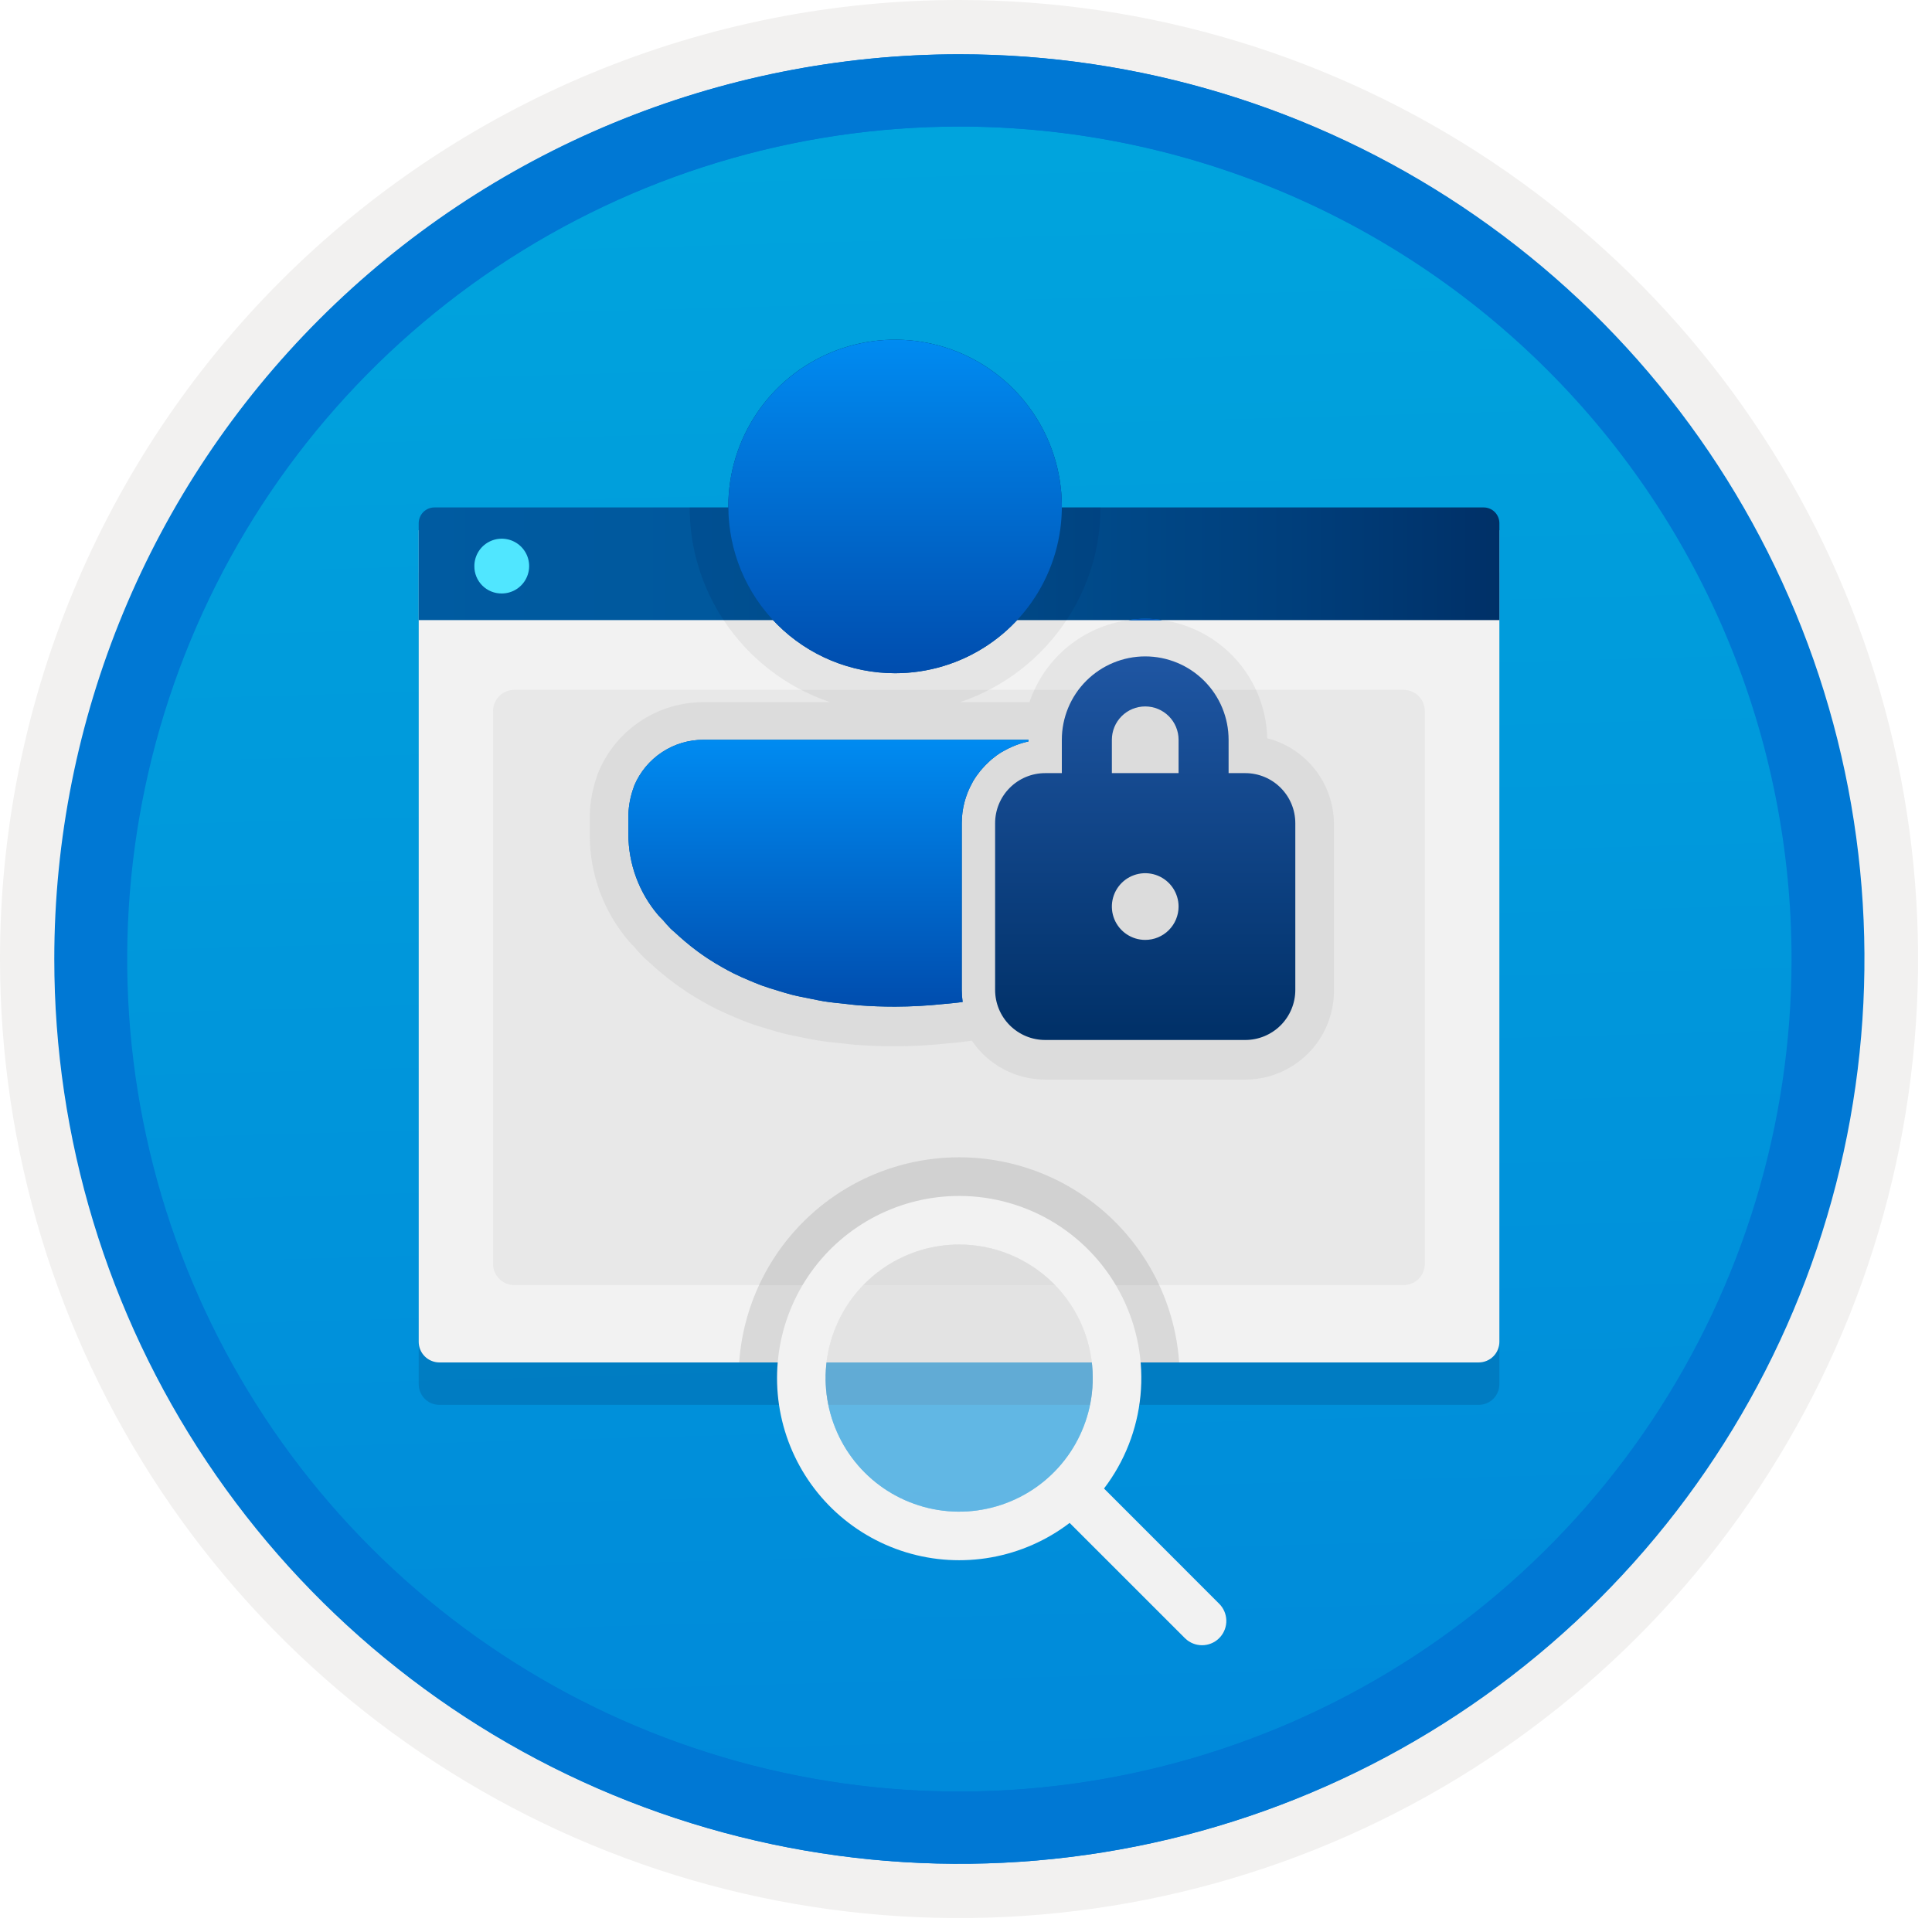
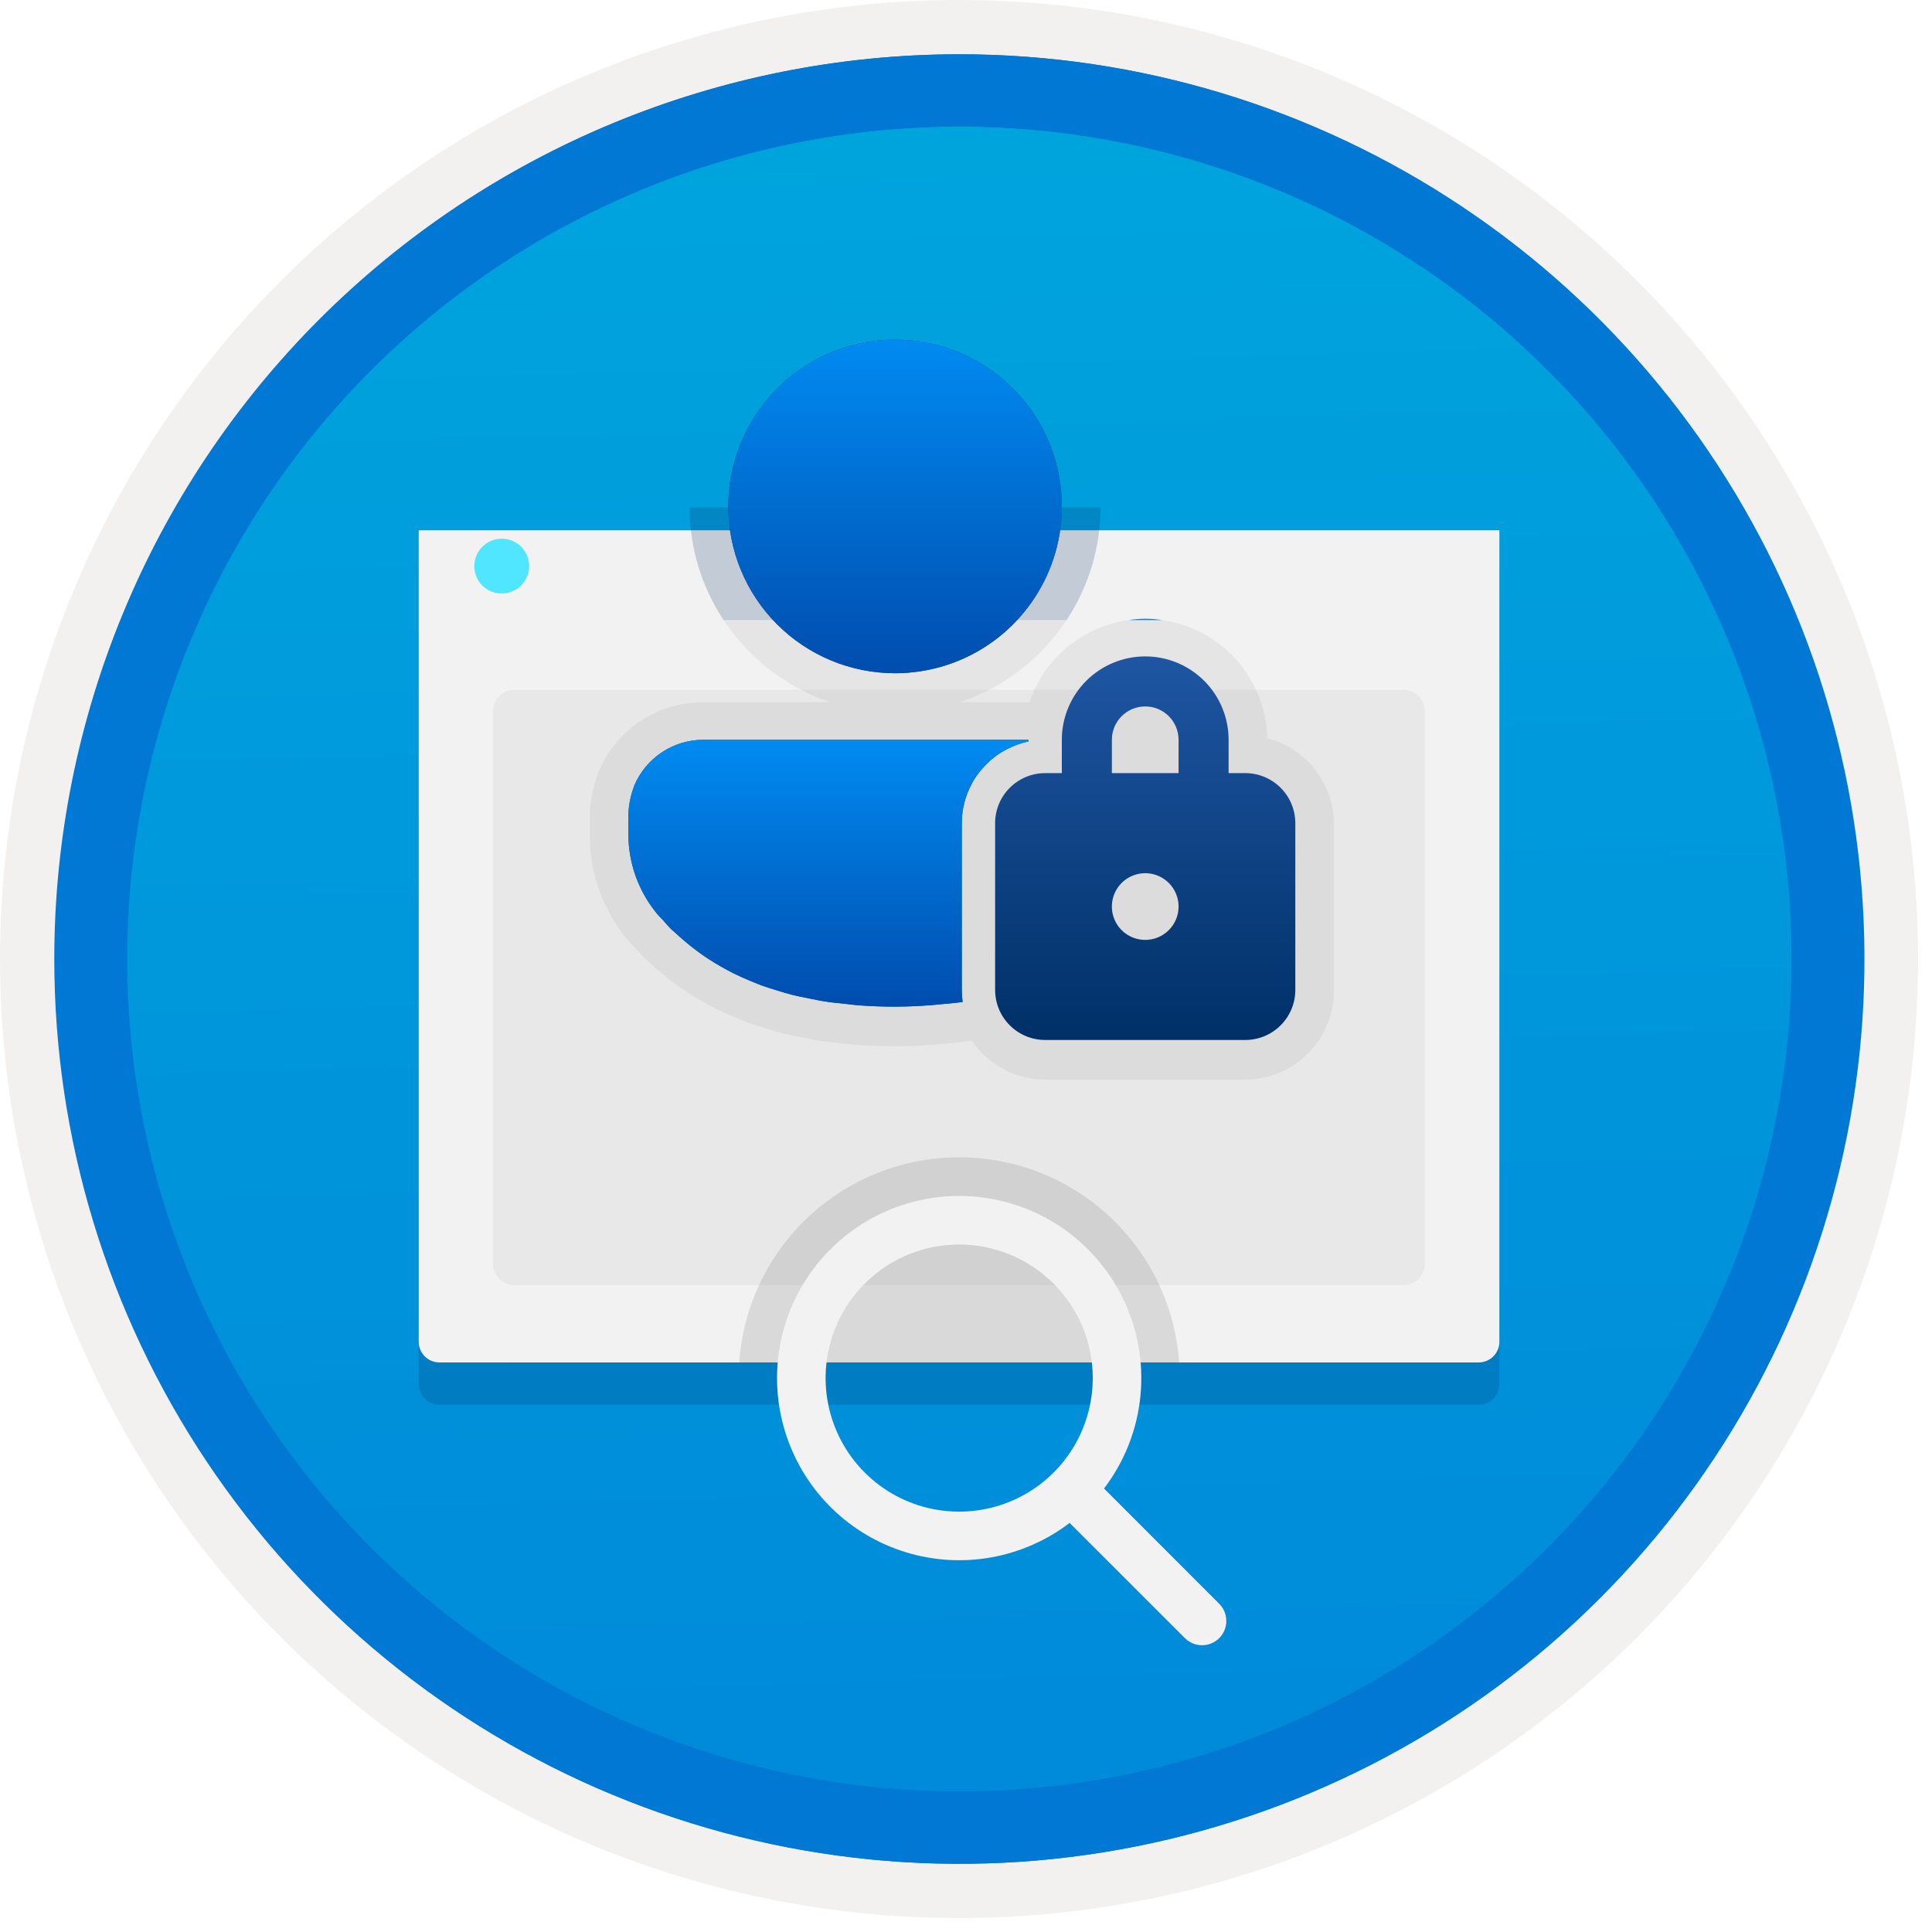
<svg xmlns="http://www.w3.org/2000/svg" width="100" height="100" viewBox="0 0 100 100" fill="none">
  <g clip-path="url(#clip0_932_1343)">
    <path d="M49.64 96.45C40.382 96.45 31.332 93.705 23.634 88.561C15.936 83.418 9.936 76.107 6.393 67.553C2.85 59 1.923 49.588 3.73 40.508C5.536 31.428 9.994 23.087 16.54 16.54C23.087 9.994 31.428 5.536 40.508 3.729C49.588 1.923 59 2.85 67.553 6.393C76.107 9.936 83.418 15.936 88.561 23.634C93.705 31.332 96.45 40.382 96.45 49.64C96.451 55.787 95.24 61.874 92.888 67.554C90.535 73.233 87.088 78.394 82.741 82.741C78.394 87.087 73.234 90.535 67.554 92.888C61.875 95.24 55.787 96.45 49.64 96.45V96.45Z" fill="url(#paint0_linear_932_1343)" />
    <path fill-rule="evenodd" clip-rule="evenodd" d="M95.54 49.64C95.54 58.718 92.848 67.593 87.805 75.141C82.761 82.689 75.592 88.572 67.205 92.046C58.818 95.52 49.589 96.429 40.685 94.658C31.782 92.887 23.603 88.515 17.184 82.096C10.765 75.677 6.393 67.498 4.622 58.595C2.851 49.691 3.76 40.462 7.234 32.075C10.708 23.688 16.591 16.519 24.139 11.476C31.688 6.432 40.562 3.74 49.64 3.74C55.668 3.74 61.636 4.927 67.205 7.234C72.774 9.541 77.834 12.921 82.096 17.184C86.359 21.446 89.739 26.506 92.046 32.075C94.353 37.644 95.54 43.612 95.54 49.64V49.64ZM49.64 3.62732e-07C59.458 3.62732e-07 69.055 2.911 77.219 8.366C85.382 13.82 91.744 21.573 95.501 30.644C99.258 39.714 100.242 49.695 98.326 59.324C96.411 68.954 91.683 77.799 84.741 84.741C77.799 91.683 68.954 96.411 59.324 98.326C49.695 100.242 39.714 99.258 30.644 95.501C21.573 91.744 13.82 85.382 8.366 77.219C2.911 69.055 3.62732e-07 59.458 3.62732e-07 49.64C-0.001 43.121 1.283 36.666 3.777 30.643C6.271 24.62 9.928 19.147 14.537 14.537C19.147 9.928 24.62 6.271 30.643 3.777C36.666 1.283 43.121 -0.001 49.64 3.62732e-07V3.62732e-07Z" fill="#F2F1F0" />
    <path fill-rule="evenodd" clip-rule="evenodd" d="M92.73 49.64C92.73 58.163 90.202 66.493 85.468 73.58C80.733 80.666 74.003 86.189 66.129 89.45C58.256 92.711 49.592 93.565 41.233 91.902C32.874 90.24 25.197 86.136 19.17 80.109C13.144 74.083 9.04 66.405 7.378 58.047C5.715 49.688 6.568 41.024 9.83 33.15C13.091 25.277 18.614 18.547 25.7 13.812C32.786 9.077 41.117 6.55 49.64 6.55C55.298 6.55 60.902 7.664 66.13 9.829C71.358 11.995 76.108 15.169 80.11 19.17C84.111 23.171 87.285 27.922 89.45 33.15C91.616 38.378 92.73 43.981 92.73 49.64V49.64ZM49.64 2.81C58.902 2.81 67.956 5.557 75.657 10.702C83.358 15.848 89.36 23.162 92.905 31.719C96.449 40.276 97.377 49.692 95.57 58.776C93.763 67.86 89.303 76.205 82.753 82.754C76.204 89.303 67.86 93.763 58.776 95.57C49.691 97.377 40.276 96.45 31.718 92.905C23.161 89.361 15.848 83.359 10.702 75.657C5.556 67.956 2.81 58.902 2.81 49.64C2.811 37.22 7.745 25.31 16.527 16.528C25.309 7.745 37.22 2.811 49.64 2.81V2.81Z" fill="#0078D4" />
    <path fill-rule="evenodd" clip-rule="evenodd" d="M92.764 49.64C92.764 58.163 90.237 66.493 85.502 73.58C80.767 80.666 74.037 86.189 66.164 89.45C58.29 92.711 49.626 93.565 41.267 91.902C32.909 90.24 25.231 86.136 19.204 80.109C13.178 74.083 9.074 66.405 7.412 58.047C5.749 49.688 6.602 41.024 9.864 33.15C13.125 25.277 18.648 18.547 25.734 13.812C32.82 9.077 41.151 6.55 49.674 6.55C55.333 6.55 60.936 7.664 66.164 9.829C71.392 11.995 76.142 15.169 80.144 19.17C84.145 23.171 87.319 27.922 89.484 33.15C91.65 38.378 92.764 43.981 92.764 49.64V49.64ZM49.674 2.81C58.936 2.81 67.99 5.557 75.691 10.702C83.392 15.848 89.395 23.162 92.939 31.719C96.484 40.276 97.411 49.692 95.604 58.776C93.797 67.86 89.337 76.205 82.788 82.754C76.238 89.303 67.894 93.763 58.81 95.57C49.726 97.377 40.31 96.45 31.753 92.905C23.196 89.361 15.882 83.359 10.736 75.657C5.59 67.956 2.844 58.902 2.844 49.64C2.845 37.22 7.779 25.31 16.561 16.528C25.343 7.745 37.254 2.811 49.674 2.81V2.81Z" fill="#0078D4" />
    <path opacity="0.2" d="M22.739 72.715H76.541C76.824 72.714 77.095 72.602 77.294 72.402C77.494 72.202 77.607 71.931 77.608 71.648V29.643H21.672V71.648C21.673 71.931 21.786 72.202 21.985 72.402C22.185 72.602 22.456 72.714 22.739 72.715V72.715Z" fill="#003067" />
    <path d="M22.739 70.519H76.541C76.824 70.518 77.095 70.405 77.294 70.206C77.494 70.006 77.607 69.735 77.608 69.452V27.447H21.672V69.452C21.673 69.735 21.786 70.006 21.985 70.205C22.185 70.405 22.456 70.518 22.739 70.519Z" fill="#F2F2F2" />
-     <path d="M21.672 32.096H77.608V27.082C77.608 26.975 77.587 26.868 77.546 26.769C77.505 26.67 77.445 26.579 77.369 26.503C77.293 26.427 77.203 26.367 77.103 26.326C77.004 26.285 76.897 26.264 76.79 26.265H22.49C22.383 26.264 22.276 26.285 22.177 26.326C22.077 26.367 21.987 26.427 21.911 26.503C21.835 26.579 21.775 26.67 21.734 26.769C21.693 26.868 21.672 26.975 21.672 27.082L21.672 32.096Z" fill="url(#paint1_linear_932_1343)" />
    <path d="M25.975 30.718C26.256 30.717 26.529 30.633 26.762 30.477C26.995 30.32 27.176 30.098 27.282 29.839C27.389 29.579 27.416 29.294 27.361 29.019C27.305 28.744 27.169 28.492 26.97 28.294C26.771 28.097 26.518 27.962 26.243 27.909C25.968 27.855 25.683 27.884 25.424 27.992C25.165 28.1 24.944 28.282 24.789 28.516C24.634 28.75 24.552 29.024 24.553 29.305C24.551 29.491 24.587 29.677 24.658 29.849C24.729 30.022 24.834 30.179 24.967 30.311C25.099 30.442 25.256 30.546 25.43 30.616C25.603 30.686 25.788 30.721 25.975 30.718V30.718Z" fill="#50E6FF" />
    <path d="M72.65 35.706H26.62C26.013 35.706 25.521 36.197 25.521 36.804V65.418C25.521 66.024 26.013 66.516 26.62 66.516H72.65C73.256 66.516 73.748 66.024 73.748 65.418V36.804C73.748 36.197 73.256 35.706 72.65 35.706Z" fill="#E8E8E8" />
    <path opacity="0.2" d="M61.033 70.519C60.831 67.637 59.544 64.938 57.431 62.968C55.317 60.998 52.536 59.902 49.647 59.902C46.757 59.902 43.976 60.998 41.862 62.968C39.749 64.938 38.462 67.637 38.26 70.519H61.033Z" fill="#767676" />
    <path opacity="0.1" d="M65.591 38.211C65.557 36.714 64.993 35.278 64 34.158C63.006 33.039 61.648 32.308 60.166 32.096H58.412C57.248 32.258 56.151 32.741 55.245 33.491C54.34 34.241 53.661 35.229 53.286 36.343H49.696C51.954 35.581 53.892 34.086 55.204 32.096H37.454C38.765 34.086 40.704 35.581 42.963 36.343H36.407C35.248 36.342 34.115 36.683 33.15 37.324C32.185 37.965 31.431 38.877 30.983 39.945L30.923 40.098L30.911 40.141C30.67 40.81 30.539 41.514 30.524 42.225V43.222C30.523 45.237 31.241 47.185 32.548 48.718C32.622 48.806 32.702 48.889 32.788 48.966C32.954 49.163 33.123 49.357 33.317 49.552C33.394 49.628 33.476 49.699 33.594 49.8C33.775 49.97 33.961 50.133 34.144 50.288C34.397 50.504 34.657 50.712 34.931 50.913C35.131 51.06 35.337 51.203 35.547 51.342C35.822 51.523 36.109 51.695 36.404 51.862C36.626 51.986 36.848 52.108 37.078 52.223C37.377 52.371 37.687 52.508 38.07 52.669C38.286 52.761 38.503 52.852 38.723 52.931C39.047 53.05 39.385 53.154 39.721 53.254L39.87 53.3C40.071 53.361 40.271 53.421 40.475 53.473C40.812 53.559 41.164 53.629 41.586 53.711L41.791 53.753C41.968 53.789 42.144 53.825 42.327 53.854C42.75 53.921 43.193 53.966 43.633 54.01L43.821 54.032C43.972 54.051 44.123 54.068 44.278 54.08C44.964 54.13 45.654 54.156 46.329 54.156C47.239 54.153 48.149 54.104 49.054 54.007L49.302 53.984C49.577 53.958 49.853 53.931 50.117 53.892L50.3 53.865C50.72 54.486 51.286 54.993 51.948 55.345C52.61 55.696 53.348 55.88 54.097 55.88H64.455C65.672 55.879 66.839 55.395 67.699 54.535C68.56 53.674 69.044 52.507 69.045 51.291V42.659C69.044 41.639 68.704 40.649 68.079 39.844C67.453 39.039 66.578 38.465 65.591 38.211V38.211Z" fill="#767676" />
    <path d="M58.412 32.096H60.166C59.585 32.003 58.993 32.003 58.412 32.096V32.096Z" fill="url(#paint2_linear_932_1343)" />
-     <path d="M58.412 32.096H60.166C59.585 32.003 58.993 32.003 58.412 32.096V32.096Z" fill="url(#paint3_linear_932_1343)" />
    <path opacity="0.2" d="M56.961 26.266V26.266H35.697V26.266C35.696 28.34 36.307 30.368 37.454 32.096H55.204C56.35 30.368 56.962 28.34 56.961 26.266V26.266Z" fill="#003067" />
    <path d="M46.329 34.846C48.036 34.846 49.705 34.34 51.125 33.392C52.544 32.443 53.651 31.095 54.304 29.518C54.958 27.941 55.129 26.205 54.795 24.53C54.462 22.856 53.64 21.318 52.433 20.111C51.226 18.903 49.688 18.081 48.013 17.748C46.339 17.415 44.603 17.586 43.026 18.239C41.449 18.893 40.1 19.999 39.152 21.419C38.203 22.838 37.697 24.507 37.697 26.214V26.214C37.697 28.504 38.606 30.699 40.225 32.318C41.844 33.937 44.04 34.846 46.329 34.846Z" fill="url(#paint4_linear_932_1343)" />
    <path d="M51.953 38.869C52.105 38.781 52.263 38.703 52.425 38.635C52.482 38.611 52.54 38.587 52.599 38.565C52.802 38.487 53.01 38.426 53.223 38.38L53.234 38.377V38.291H36.406C35.643 38.291 34.896 38.516 34.26 38.938C33.624 39.359 33.126 39.959 32.829 40.662C32.819 40.685 32.816 40.712 32.806 40.735C32.634 41.196 32.539 41.682 32.524 42.174V43.171C32.524 44.712 33.074 46.203 34.075 47.375C34.15 47.463 34.238 47.538 34.316 47.624C34.446 47.779 34.578 47.932 34.722 48.077C34.8 48.154 34.887 48.218 34.966 48.293C35.12 48.439 35.281 48.578 35.442 48.716C35.66 48.901 35.883 49.079 36.114 49.249C36.287 49.377 36.465 49.5 36.646 49.619C36.885 49.776 37.131 49.924 37.383 50.066C37.575 50.174 37.769 50.281 37.97 50.381C38.23 50.511 38.501 50.629 38.775 50.744C38.985 50.833 39.194 50.922 39.411 51.002C39.698 51.107 39.996 51.198 40.296 51.287C40.519 51.354 40.738 51.425 40.968 51.483C41.291 51.565 41.628 51.63 41.965 51.696C42.189 51.739 42.408 51.79 42.639 51.827C43.026 51.888 43.43 51.928 43.835 51.969C44.033 51.989 44.223 52.019 44.425 52.033C45.041 52.079 45.674 52.104 46.329 52.104C47.172 52.101 48.015 52.055 48.854 51.966C49.179 51.933 49.511 51.908 49.825 51.862V51.862H49.826C49.796 51.656 49.781 51.447 49.781 51.239V42.607C49.781 41.875 49.969 41.155 50.326 40.516C50.34 40.492 50.35 40.466 50.364 40.442C50.473 40.257 50.596 40.08 50.731 39.913C50.767 39.868 50.806 39.826 50.844 39.782C50.955 39.654 51.074 39.532 51.2 39.418C51.239 39.382 51.277 39.345 51.317 39.31C51.48 39.173 51.653 39.047 51.834 38.935C51.872 38.911 51.914 38.891 51.953 38.869Z" fill="url(#paint5_linear_932_1343)" />
    <path d="M46.329 34.846C48.036 34.846 49.705 34.34 51.125 33.392C52.544 32.443 53.651 31.095 54.304 29.518C54.958 27.941 55.129 26.205 54.795 24.53C54.462 22.856 53.64 21.318 52.433 20.111C51.226 18.903 49.688 18.081 48.013 17.748C46.339 17.415 44.603 17.586 43.026 18.239C41.449 18.893 40.1 19.999 39.152 21.419C38.203 22.838 37.697 24.507 37.697 26.214V26.214C37.697 28.504 38.606 30.699 40.225 32.318C41.844 33.937 44.04 34.846 46.329 34.846Z" fill="url(#paint6_linear_932_1343)" />
    <path d="M51.953 38.869C52.105 38.781 52.263 38.703 52.425 38.635C52.482 38.611 52.54 38.587 52.599 38.565C52.802 38.487 53.01 38.426 53.223 38.38L53.234 38.377V38.291H36.406C35.643 38.291 34.896 38.516 34.26 38.938C33.624 39.359 33.126 39.959 32.829 40.662C32.819 40.685 32.816 40.712 32.806 40.735C32.634 41.196 32.539 41.682 32.524 42.174V43.171C32.524 44.712 33.074 46.203 34.075 47.375C34.15 47.463 34.238 47.538 34.316 47.624C34.446 47.779 34.578 47.932 34.722 48.077C34.8 48.154 34.887 48.218 34.966 48.293C35.12 48.439 35.281 48.578 35.442 48.716C35.66 48.901 35.883 49.079 36.114 49.249C36.287 49.377 36.465 49.5 36.646 49.619C36.885 49.776 37.131 49.924 37.383 50.066C37.575 50.174 37.769 50.281 37.97 50.381C38.23 50.511 38.501 50.629 38.775 50.744C38.985 50.833 39.194 50.922 39.411 51.002C39.698 51.107 39.996 51.198 40.296 51.287C40.519 51.354 40.738 51.425 40.968 51.483C41.291 51.565 41.628 51.63 41.965 51.696C42.189 51.739 42.408 51.79 42.639 51.827C43.026 51.888 43.43 51.928 43.835 51.969C44.033 51.989 44.223 52.019 44.425 52.033C45.041 52.079 45.674 52.104 46.329 52.104C47.172 52.101 48.015 52.055 48.854 51.966C49.179 51.933 49.511 51.908 49.825 51.862V51.862H49.826C49.796 51.656 49.781 51.447 49.781 51.239V42.607C49.781 41.875 49.969 41.155 50.326 40.516C50.34 40.492 50.35 40.466 50.364 40.442C50.473 40.257 50.596 40.08 50.731 39.913C50.767 39.868 50.806 39.826 50.844 39.782C50.955 39.654 51.074 39.532 51.2 39.418C51.239 39.382 51.277 39.345 51.317 39.31C51.48 39.173 51.653 39.047 51.834 38.935C51.872 38.911 51.914 38.891 51.953 38.869Z" fill="url(#paint7_linear_932_1343)" />
    <path d="M64.455 40.017H63.592V38.291C63.592 37.146 63.138 36.048 62.328 35.239C61.519 34.43 60.421 33.975 59.276 33.975C58.132 33.975 57.034 34.43 56.224 35.239C55.415 36.048 54.96 37.146 54.96 38.291V40.017H54.097C53.41 40.017 52.752 40.29 52.266 40.776C51.78 41.262 51.507 41.92 51.507 42.607V51.239C51.507 51.579 51.574 51.916 51.704 52.23C51.835 52.544 52.025 52.83 52.266 53.07C52.506 53.311 52.792 53.501 53.106 53.632C53.42 53.762 53.757 53.829 54.097 53.829H64.455C64.795 53.829 65.132 53.762 65.446 53.632C65.76 53.501 66.046 53.311 66.287 53.07C66.527 52.83 66.718 52.544 66.848 52.23C66.978 51.916 67.045 51.579 67.045 51.239V42.607C67.045 41.92 66.772 41.262 66.286 40.776C65.801 40.29 65.142 40.017 64.455 40.017V40.017ZM59.276 48.649C58.935 48.649 58.601 48.548 58.317 48.358C58.033 48.169 57.812 47.899 57.681 47.584C57.551 47.268 57.516 46.921 57.583 46.586C57.65 46.251 57.814 45.944 58.056 45.702C58.297 45.461 58.605 45.297 58.939 45.23C59.274 45.163 59.621 45.197 59.937 45.328C60.252 45.459 60.522 45.68 60.712 45.964C60.901 46.248 61.003 46.582 61.003 46.923C61.003 47.15 60.958 47.374 60.871 47.584C60.784 47.793 60.657 47.983 60.497 48.144C60.337 48.304 60.146 48.431 59.937 48.518C59.727 48.605 59.503 48.649 59.276 48.649V48.649ZM61.003 40.017H57.55V38.291C57.55 37.833 57.732 37.394 58.056 37.07C58.379 36.746 58.818 36.565 59.276 36.565C59.734 36.565 60.173 36.746 60.497 37.07C60.821 37.394 61.003 37.833 61.003 38.291V40.017Z" fill="url(#paint8_linear_932_1343)" />
    <path d="M49.647 61.902C51.404 61.902 53.126 62.393 54.619 63.32C56.112 64.247 57.316 65.573 58.096 67.147C58.875 68.722 59.199 70.484 59.031 72.233C58.863 73.982 58.209 75.649 57.144 77.046L63.105 83.01C63.332 83.236 63.463 83.54 63.474 83.86C63.484 84.179 63.372 84.491 63.16 84.731C62.949 84.971 62.654 85.121 62.335 85.151C62.017 85.181 61.699 85.089 61.446 84.892L61.328 84.788L55.364 78.826C54.174 79.734 52.784 80.345 51.311 80.609C49.837 80.873 48.322 80.783 46.89 80.345C45.459 79.907 44.152 79.135 43.078 78.092C42.004 77.049 41.194 75.765 40.715 74.347C40.236 72.928 40.102 71.416 40.323 69.936C40.544 68.455 41.115 67.049 41.988 65.832C42.861 64.616 44.011 63.626 45.343 62.942C46.674 62.258 48.15 61.902 49.647 61.902L49.647 61.902ZM49.647 64.416C48.279 64.416 46.943 64.821 45.806 65.581C44.669 66.341 43.783 67.42 43.26 68.684C42.736 69.947 42.599 71.337 42.866 72.678C43.133 74.019 43.791 75.251 44.758 76.218C45.725 77.185 46.957 77.843 48.298 78.11C49.639 78.377 51.029 78.24 52.292 77.716C53.556 77.193 54.636 76.307 55.395 75.17C56.155 74.033 56.56 72.697 56.56 71.329C56.56 70.421 56.382 69.522 56.034 68.684C55.687 67.845 55.177 67.083 54.535 66.441C53.893 65.799 53.131 65.29 52.292 64.942C51.454 64.595 50.555 64.416 49.647 64.416V64.416Z" fill="#F2F2F2" />
-     <path opacity="0.4" d="M49.647 78.243C53.465 78.243 56.56 75.147 56.56 71.329C56.56 67.511 53.465 64.416 49.647 64.416C45.829 64.416 42.733 67.511 42.733 71.329C42.733 75.147 45.829 78.243 49.647 78.243Z" fill="#F2F2F2" />
  </g>
  <defs>
    <linearGradient id="paint0_linear_932_1343" x1="47.87" y1="-15.153" x2="51.852" y2="130.615" gradientUnits="userSpaceOnUse">
      <stop stop-color="#00ABDE" />
      <stop offset="1" stop-color="#007ED8" />
    </linearGradient>
    <linearGradient id="paint1_linear_932_1343" x1="21.672" y1="29.18" x2="77.708" y2="29.18" gradientUnits="userSpaceOnUse">
      <stop stop-color="#005BA1" />
      <stop offset="0.26" stop-color="#00589D" />
      <stop offset="0.53" stop-color="#004F90" />
      <stop offset="0.8" stop-color="#003F7C" />
      <stop offset="1" stop-color="#003067" />
    </linearGradient>
    <linearGradient id="paint2_linear_932_1343" x1="59.289" y1="55.88" x2="59.289" y2="26.266" gradientUnits="userSpaceOnUse">
      <stop stop-color="#004DAE" />
      <stop offset="0.21" stop-color="#0061C4" />
      <stop offset="0.51" stop-color="#0078DD" />
      <stop offset="0.78" stop-color="#0086EC" />
      <stop offset="1" stop-color="#008BF1" />
    </linearGradient>
    <linearGradient id="paint3_linear_932_1343" x1="59.289" y1="32.096" x2="59.289" y2="20.172" gradientUnits="userSpaceOnUse">
      <stop stop-color="#004DAE" />
      <stop offset="0.21" stop-color="#0061C4" />
      <stop offset="0.51" stop-color="#0078DD" />
      <stop offset="0.78" stop-color="#0086EC" />
      <stop offset="1" stop-color="#008BF1" />
    </linearGradient>
    <linearGradient id="paint4_linear_932_1343" x1="43.742" y1="52.104" x2="43.742" y2="17.52" gradientUnits="userSpaceOnUse">
      <stop stop-color="#005BA1" />
      <stop offset="0.26" stop-color="#00589D" />
      <stop offset="0.53" stop-color="#004F90" />
      <stop offset="0.8" stop-color="#003F7C" />
      <stop offset="1" stop-color="#003067" />
    </linearGradient>
    <linearGradient id="paint5_linear_932_1343" x1="43.742" y1="52.104" x2="43.742" y2="17.52" gradientUnits="userSpaceOnUse">
      <stop stop-color="#005BA1" />
      <stop offset="0.26" stop-color="#00589D" />
      <stop offset="0.53" stop-color="#004F90" />
      <stop offset="0.8" stop-color="#003F7C" />
      <stop offset="1" stop-color="#003067" />
    </linearGradient>
    <linearGradient id="paint6_linear_932_1343" x1="46.329" y1="34.846" x2="46.329" y2="17.582" gradientUnits="userSpaceOnUse">
      <stop stop-color="#004DAE" />
      <stop offset="1" stop-color="#008BF1" />
    </linearGradient>
    <linearGradient id="paint7_linear_932_1343" x1="42.879" y1="52.104" x2="42.879" y2="38.291" gradientUnits="userSpaceOnUse">
      <stop stop-color="#004DAE" />
      <stop offset="1" stop-color="#008BF1" />
    </linearGradient>
    <linearGradient id="paint8_linear_932_1343" x1="59.276" y1="53.829" x2="59.276" y2="33.975" gradientUnits="userSpaceOnUse">
      <stop stop-color="#003067" />
      <stop offset="1" stop-color="#1F56A3" />
    </linearGradient>
    <clipPath id="clip0_932_1343">
      <rect width="99.28" height="99.28" fill="white" />
    </clipPath>
  </defs>
</svg>